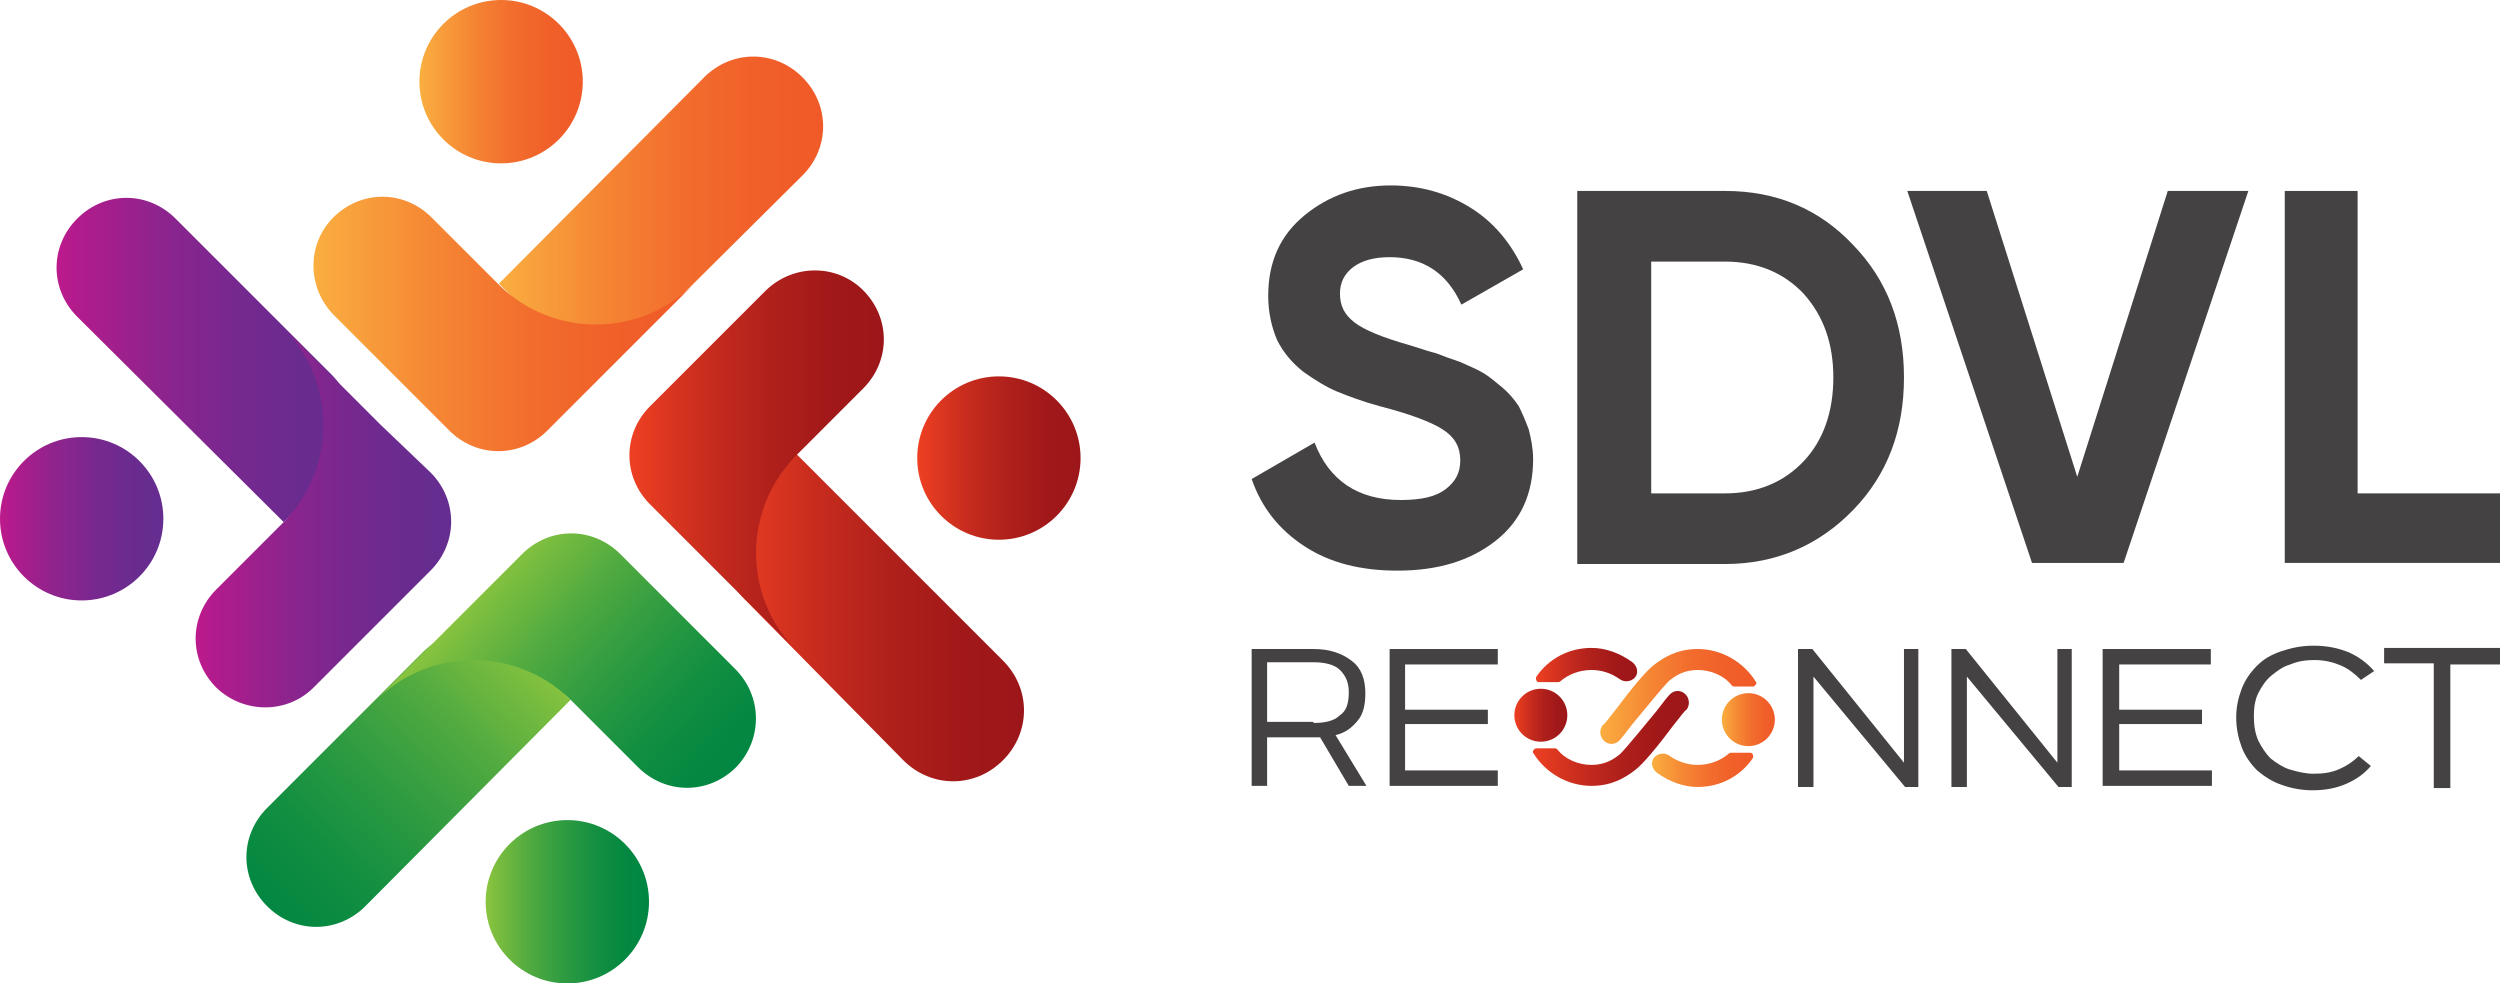
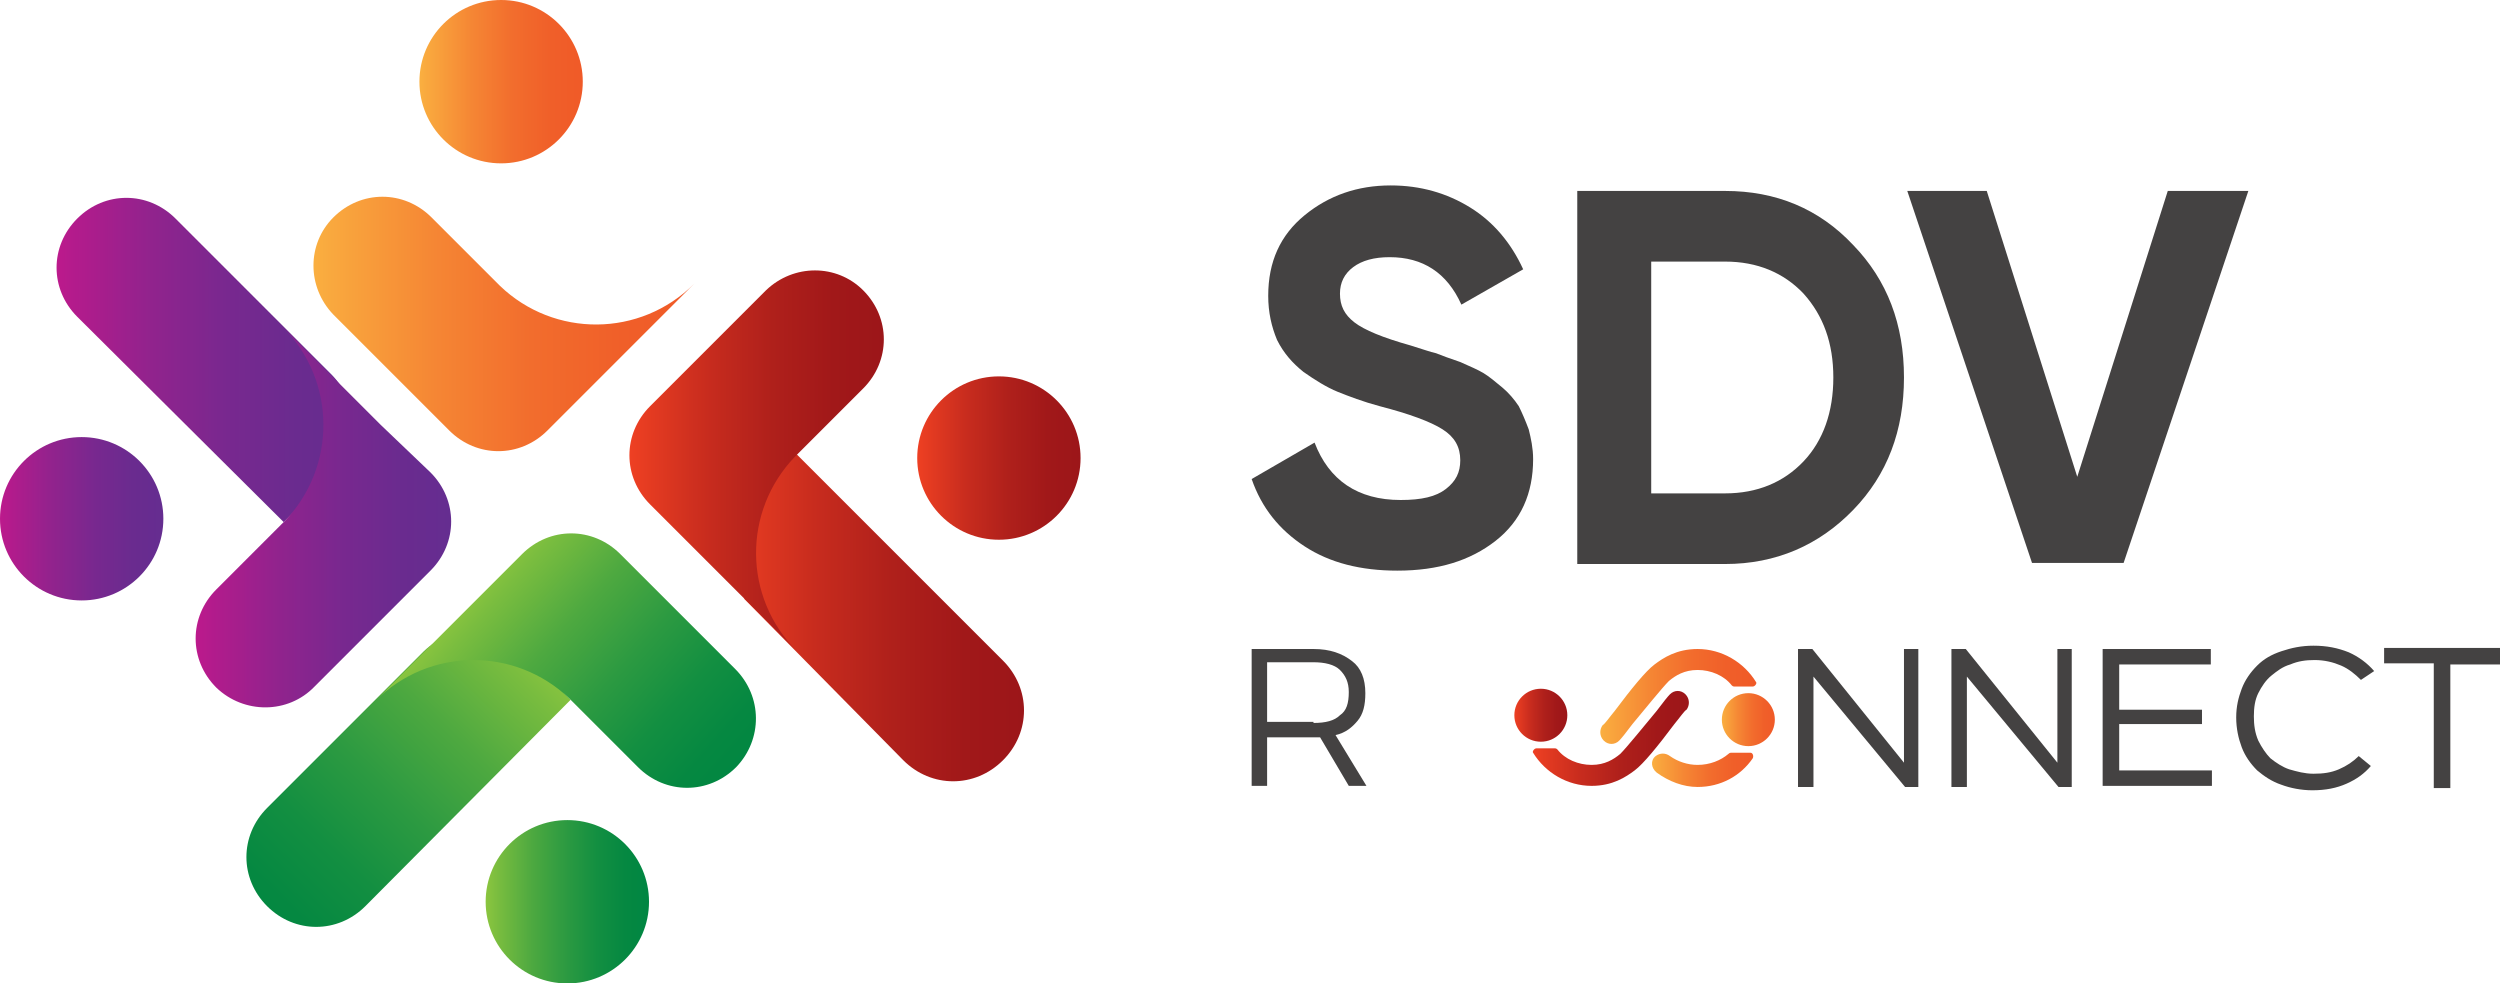
<svg xmlns="http://www.w3.org/2000/svg" xmlns:xlink="http://www.w3.org/1999/xlink" id="Layer_1" data-name="Layer 1" viewBox="0 0 226.5 89.1">
  <defs>
    <style>
      .cls-1 {
        fill: url(#linear-gradient-2);
      }

      .cls-2 {
        fill: url(#linear-gradient-17);
      }

      .cls-3 {
        fill: url(#linear-gradient-15);
      }

      .cls-4 {
        fill: url(#linear-gradient-18);
      }

      .cls-5 {
        fill: url(#linear-gradient-14);
      }

      .cls-6 {
        fill: url(#linear-gradient-6);
      }

      .cls-7 {
        fill: url(#linear-gradient-11);
      }

      .cls-8 {
        fill: url(#linear-gradient-10);
      }

      .cls-9 {
        fill: url(#linear-gradient-16);
      }

      .cls-10 {
        fill: url(#linear-gradient-5);
      }

      .cls-11 {
        fill: url(#linear-gradient-7);
      }

      .cls-12 {
        fill: url(#linear-gradient-9);
      }

      .cls-13 {
        fill: url(#linear-gradient-3);
      }

      .cls-14 {
        fill: url(#linear-gradient);
      }

      .cls-15 {
        fill: url(#linear-gradient-4);
      }

      .cls-16 {
        fill: #444242;
      }

      .cls-17 {
        fill: url(#linear-gradient-8);
      }

      .cls-18 {
        fill: url(#linear-gradient-12);
      }

      .cls-19 {
        fill: url(#linear-gradient-13);
      }
    </style>
    <linearGradient id="linear-gradient" x1="47.74" y1="33.77" x2="21.31" y2="6.59" gradientTransform="translate(0 92) scale(1 -1)" gradientUnits="userSpaceOnUse">
      <stop offset="0" stop-color="#8bc53f" />
      <stop offset=".07" stop-color="#7abd3f" />
      <stop offset=".28" stop-color="#4ea940" />
      <stop offset=".49" stop-color="#2c9a41" />
      <stop offset=".68" stop-color="#138f41" />
      <stop offset=".85" stop-color="#058841" />
      <stop offset="1" stop-color="#008642" />
    </linearGradient>
    <linearGradient id="linear-gradient-2" x1="42.19" y1="37.75" x2="64.67" y2="17.74" xlink:href="#linear-gradient" />
    <linearGradient id="linear-gradient-3" x1="44.04" y1="10.3" x2="58.82" y2="10.3" xlink:href="#linear-gradient" />
    <linearGradient id="linear-gradient-4" x1="65.61" y1="36.17" x2="92.78" y2="36.17" gradientTransform="translate(0 92) scale(1 -1)" gradientUnits="userSpaceOnUse">
      <stop offset="0" stop-color="#ee4023" />
      <stop offset=".03" stop-color="#ea3e22" />
      <stop offset=".3" stop-color="#c82c1e" />
      <stop offset=".56" stop-color="#af201b" />
      <stop offset=".8" stop-color="#a11819" />
      <stop offset="1" stop-color="#9c1619" />
    </linearGradient>
    <linearGradient id="linear-gradient-5" x1="57.11" y1="50.25" x2="80.13" y2="50.25" xlink:href="#linear-gradient-4" />
    <linearGradient id="linear-gradient-6" x1="83.1" y1="50.5" x2="97.88" y2="50.5" xlink:href="#linear-gradient-4" />
    <linearGradient id="linear-gradient-7" x1="5.13" y1="59.39" x2="31.9" y2="59.39" gradientTransform="translate(0 92) scale(1 -1)" gradientUnits="userSpaceOnUse">
      <stop offset="0" stop-color="#bc1a8c" />
      <stop offset=".06" stop-color="#b31b8c" />
      <stop offset=".32" stop-color="#91238d" />
      <stop offset=".58" stop-color="#78288f" />
      <stop offset=".81" stop-color="#6a2b8f" />
      <stop offset="1" stop-color="#652d90" />
    </linearGradient>
    <linearGradient id="linear-gradient-8" x1="17.78" y1="45.16" x2="40.8" y2="45.16" xlink:href="#linear-gradient-7" />
    <linearGradient id="linear-gradient-9" x1=".05" y1="45" x2="14.82" y2="45" xlink:href="#linear-gradient-7" />
    <linearGradient id="linear-gradient-10" x1="45.11" y1="73.49" x2="74.48" y2="73.49" gradientTransform="translate(0 92) scale(1 -1)" gradientUnits="userSpaceOnUse">
      <stop offset="0" stop-color="#faaf40" />
      <stop offset=".05" stop-color="#f9a83e" />
      <stop offset=".32" stop-color="#f58634" />
      <stop offset=".57" stop-color="#f26d2d" />
      <stop offset=".81" stop-color="#f05f29" />
      <stop offset="1" stop-color="#f05a28" />
    </linearGradient>
    <linearGradient id="linear-gradient-11" x1="28.4" y1="62.65" x2="62.9" y2="62.65" xlink:href="#linear-gradient-10" />
    <linearGradient id="linear-gradient-12" x1="38.03" y1="84.6" x2="52.81" y2="84.6" xlink:href="#linear-gradient-10" />
    <linearGradient id="linear-gradient-13" x1="137.2" y1="64.8" x2="142" y2="64.8" gradientTransform="matrix(1,0,0,1,0,0)" xlink:href="#linear-gradient-4" />
    <linearGradient id="linear-gradient-14" x1="139.16" y1="60.25" x2="148.33" y2="60.25" gradientTransform="matrix(1,0,0,1,0,0)" xlink:href="#linear-gradient-4" />
    <linearGradient id="linear-gradient-15" x1="138.87" y1="66.9" x2="153.01" y2="66.9" gradientTransform="matrix(1,0,0,1,0,0)" xlink:href="#linear-gradient-4" />
    <linearGradient id="linear-gradient-16" x1="156" y1="65.2" x2="160.8" y2="65.2" gradientTransform="matrix(1,0,0,1,0,0)" xlink:href="#linear-gradient-10" />
    <linearGradient id="linear-gradient-17" x1="149.67" y1="69.75" x2="158.84" y2="69.75" gradientTransform="matrix(1,0,0,1,0,0)" xlink:href="#linear-gradient-10" />
    <linearGradient id="linear-gradient-18" x1="144.99" y1="63.1" x2="159.13" y2="63.1" gradientTransform="matrix(1,0,0,1,0,0)" xlink:href="#linear-gradient-10" />
  </defs>
  <path class="cls-14" d="m47.3,59l4.4,4.4-18.6,18.7c-2.5,2.5-6.4,2.5-8.9,0h0c-2.5-2.5-2.5-6.4,0-8.9l14.2-14.2c2.5-2.4,6.4-2.4,8.9,0Z" />
  <path class="cls-1" d="m66.6,60.6l-10.4-10.4c-2.5-2.5-6.4-2.5-8.9,0l-4.4,4.4-8.9,8.9c4.9-4.9,12.7-4.9,17.6-.2l6.2,6.2c2.5,2.5,6.4,2.5,8.9,0h0c2.4-2.5,2.4-6.4-.1-8.9Z" />
  <circle class="cls-13" cx="51.4" cy="81.7" r="7.4" />
-   <path class="cls-15" d="m67.44,45.34l4.46-4.46,18.97,18.97c2.54,2.54,2.54,6.49,0,9.03h0c-2.54,2.54-6.49,2.54-9.03,0l-14.4-14.61c-2.43-2.43-2.43-6.49,0-8.93Z" />
+   <path class="cls-15" d="m67.44,45.34l4.46-4.46,18.97,18.97c2.54,2.54,2.54,6.49,0,9.03h0c-2.54,2.54-6.49,2.54-9.03,0l-14.4-14.61Z" />
  <path class="cls-10" d="m69.4,26.3l-10.5,10.5c-2.5,2.5-2.5,6.4,0,8.9l4.4,4.4,8.9,8.9c-4.9-4.9-4.9-12.7-.2-17.6l6.2-6.2c2.5-2.5,2.5-6.4,0-8.9h0c-2.4-2.4-6.3-2.4-8.8,0Z" />
  <circle class="cls-6" cx="90.5" cy="41.5" r="7.4" />
  <path class="cls-11" d="m30.1,42.9l-4.4,4.4L7,28.7c-2.5-2.5-2.5-6.4,0-8.9h0c2.5-2.5,6.4-2.5,8.9,0l14.2,14.2c2.4,2.5,2.4,6.4,0,8.9Z" />
  <path class="cls-17" d="m28.5,62.2l10.5-10.5c2.5-2.5,2.5-6.4,0-8.9l-4.5-4.3-8.9-8.9c4.9,4.9,4.9,12.7.2,17.6l-6.2,6.2c-2.5,2.5-2.5,6.4,0,8.9h0c2.5,2.4,6.5,2.4,8.9-.1Z" />
  <circle class="cls-12" cx="7.4" cy="47" r="7.4" />
-   <path class="cls-8" d="m49.6,30.1l-4.4-4.4L63.8,7c2.5-2.5,6.4-2.5,8.9,0h0c2.5,2.5,2.5,6.4,0,8.9l-14.3,14.2c-2.4,2.4-6.4,2.4-8.8,0Z" />
  <path class="cls-7" d="m30.2,28.5l10.5,10.5c2.5,2.5,6.4,2.5,8.9,0l4.4-4.4,8.9-8.9c-4.9,4.9-12.7,4.9-17.6.2l-6.2-6.2c-2.5-2.5-6.4-2.5-8.9,0h0c-2.4,2.4-2.4,6.3,0,8.8Z" />
  <circle class="cls-18" cx="45.4" cy="7.4" r="7.4" />
  <g>
    <path class="cls-16" d="m126.6,51.7c-3.3,0-6.1-.7-8.4-2.2-2.3-1.5-3.9-3.5-4.8-6.1l5.7-3.3c1.3,3.4,3.9,5.2,7.8,5.2,1.9,0,3.2-.3,4.1-1,.9-.7,1.3-1.5,1.3-2.6,0-1.2-.5-2.1-1.6-2.8s-3-1.4-5.7-2.1c-1.5-.4-2.8-.9-3.8-1.3-1-.4-2.1-1.1-3.1-1.8-1-.8-1.8-1.7-2.4-2.9-.5-1.2-.8-2.5-.8-4,0-3.1,1.1-5.5,3.3-7.3,2.2-1.8,4.8-2.7,7.8-2.7,2.7,0,5.1.7,7.2,2,2.1,1.3,3.7,3.2,4.8,5.6l-5.6,3.2c-1.3-2.9-3.5-4.3-6.5-4.3-1.4,0-2.5.3-3.3.9s-1.2,1.4-1.2,2.4c0,1.1.4,1.9,1.3,2.6.9.7,2.6,1.4,5.1,2.1,1,.3,1.8.6,2.3.7.5.2,1.3.5,2.2.8.9.4,1.6.7,2.1,1s1.1.8,1.7,1.3c.6.5,1.1,1.1,1.5,1.7.3.6.6,1.3.9,2.1.2.8.4,1.7.4,2.7,0,3.1-1.1,5.6-3.4,7.4-2.3,1.8-5.2,2.7-8.9,2.7Z" />
    <path class="cls-16" d="m156.3,17.3c4.6,0,8.5,1.6,11.6,4.9,3.1,3.2,4.6,7.2,4.6,12s-1.5,8.8-4.6,12-7,4.9-11.6,4.9h-13.4V17.3h13.4Zm0,27.4c2.9,0,5.3-1,7.1-2.9s2.7-4.5,2.7-7.6-.9-5.6-2.7-7.6c-1.8-1.9-4.2-2.9-7.1-2.9h-6.7v21h6.7Z" />
    <path class="cls-16" d="m184.1,51l-11.3-33.7h7.2l8.2,25.9,8.2-25.9h7.3l-11.3,33.7h-8.3Z" />
-     <path class="cls-16" d="m213.6,44.7h12.9v6.3h-19.5V17.3h6.6v27.4Z" />
  </g>
  <g>
    <circle class="cls-19" cx="139.6" cy="64.8" r="2.4" />
    <g>
-       <path class="cls-5" d="m141.2,61.8q.1,0,.2-.1c.7-.6,1.7-1,2.8-1,.9,0,1.8.3,2.5.8.4.3.9.3,1.3,0,.5-.4.4-1.1-.1-1.5-1.1-.8-2.4-1.3-3.7-1.3-2.1,0-3.9,1-5,2.6-.1.2,0,.5.2.5,0,0,1.8,0,1.8,0Z" />
      <path class="cls-3" d="m152.7,62.9c-.4-.4-1-.4-1.4,0-.2.2-.6.7-1.2,1.5-1,1.2-2.7,3.3-3.3,3.9-.6.5-1.4,1-2.6,1s-2.4-.5-3.1-1.4q-.1-.1-.2-.1h-1.7c-.2,0-.4.3-.3.4,1.1,1.8,3.1,3,5.3,3,1.9,0,3.1-.8,3.9-1.4.8-.6,2.1-2.2,3.6-4.2.5-.6.9-1.2,1.1-1.3.3-.4.3-1-.1-1.4Z" />
    </g>
  </g>
  <g>
    <circle class="cls-9" cx="158.4" cy="65.2" r="2.4" />
    <g>
      <path class="cls-2" d="m156.8,68.2q-.1,0-.2.1c-.7.6-1.7,1-2.8,1-.9,0-1.8-.3-2.5-.8-.4-.3-.9-.3-1.3,0-.5.4-.4,1.1.1,1.5,1.1.8,2.4,1.3,3.7,1.3,2.1,0,3.9-1,5-2.6.1-.2,0-.5-.2-.5h-1.8Z" />
      <path class="cls-4" d="m145.3,67.1c.4.4,1,.4,1.4,0,.2-.2.6-.7,1.2-1.5,1-1.2,2.7-3.3,3.3-3.9.6-.5,1.4-1,2.6-1s2.4.5,3.1,1.4q.1.1.2.1h1.7c.2,0,.4-.3.3-.4-1.1-1.8-3.1-3-5.3-3-1.9,0-3.1.8-3.9,1.4-.8.6-2.1,2.2-3.6,4.2-.5.6-.9,1.2-1.1,1.3-.3.4-.3,1,.1,1.4Z" />
    </g>
  </g>
  <path class="cls-16" d="m123.7,62.8c0,1.1-.2,1.9-.7,2.5s-1.1,1.1-2,1.3l2.8,4.6h-1.6l-2.6-4.4h-4.8v4.4h-1.4v-12.4h5.6c1.5,0,2.6.4,3.5,1.1.8.6,1.2,1.6,1.2,2.9Zm-4.7,2.7c1.1,0,1.9-.2,2.4-.7.6-.4.8-1.1.8-2.1,0-.9-.3-1.5-.8-2s-1.4-.7-2.4-.7h-4.2v5.4h4.2v.1Z" />
-   <path class="cls-16" d="m127.3,60.1v4.2h7.5v1.3h-7.5v4.2h8.4v1.4h-9.8v-12.4h9.8v1.4h-8.4v-.1Z" />
  <path class="cls-16" d="m173.8,58.8v12.5h-1.2l-8.3-10h0v10h-1.4v-12.5h1.3l8.3,10.3h0v-10.3h1.3Z" />
  <path class="cls-16" d="m187.7,58.8v12.5h-1.2l-8.3-10h0v10h-1.4v-12.5h1.3l8.3,10.3h0v-10.3h1.3Z" />
  <path class="cls-16" d="m192,60.1v4.2h7.5v1.3h-7.5v4.2h8.4v1.4h-9.9v-12.4h9.8v1.4h-8.3v-.1Z" />
  <path class="cls-16" d="m214.8,69.4c-.6.7-1.3,1.2-2.2,1.6s-1.9.6-3.1.6c-1,0-2-.2-2.8-.5-.9-.3-1.6-.8-2.2-1.3-.6-.6-1.1-1.3-1.4-2.1-.3-.8-.5-1.7-.5-2.7s.2-1.8.5-2.6c.3-.8.8-1.5,1.4-2.1.6-.6,1.3-1,2.2-1.3s1.8-.5,2.9-.5c1.2,0,2.2.2,3.2.6.9.4,1.7,1,2.3,1.7l-1.2.8c-.5-.5-1.1-1-1.8-1.3s-1.5-.5-2.4-.5c-.8,0-1.5.1-2.2.4-.7.2-1.2.6-1.7,1s-.9,1-1.2,1.6-.4,1.3-.4,2.1.1,1.5.4,2.2c.3.6.7,1.2,1.1,1.6.5.4,1.1.8,1.7,1,.7.2,1.4.4,2.2.4.9,0,1.6-.1,2.3-.4s1.3-.7,1.8-1.2l1.1.9Z" />
  <path class="cls-16" d="m226.5,58.8v1.4h-4.5v11.2h-1.5v-11.3h-4.5v-1.4h10.5v.1Z" />
</svg>